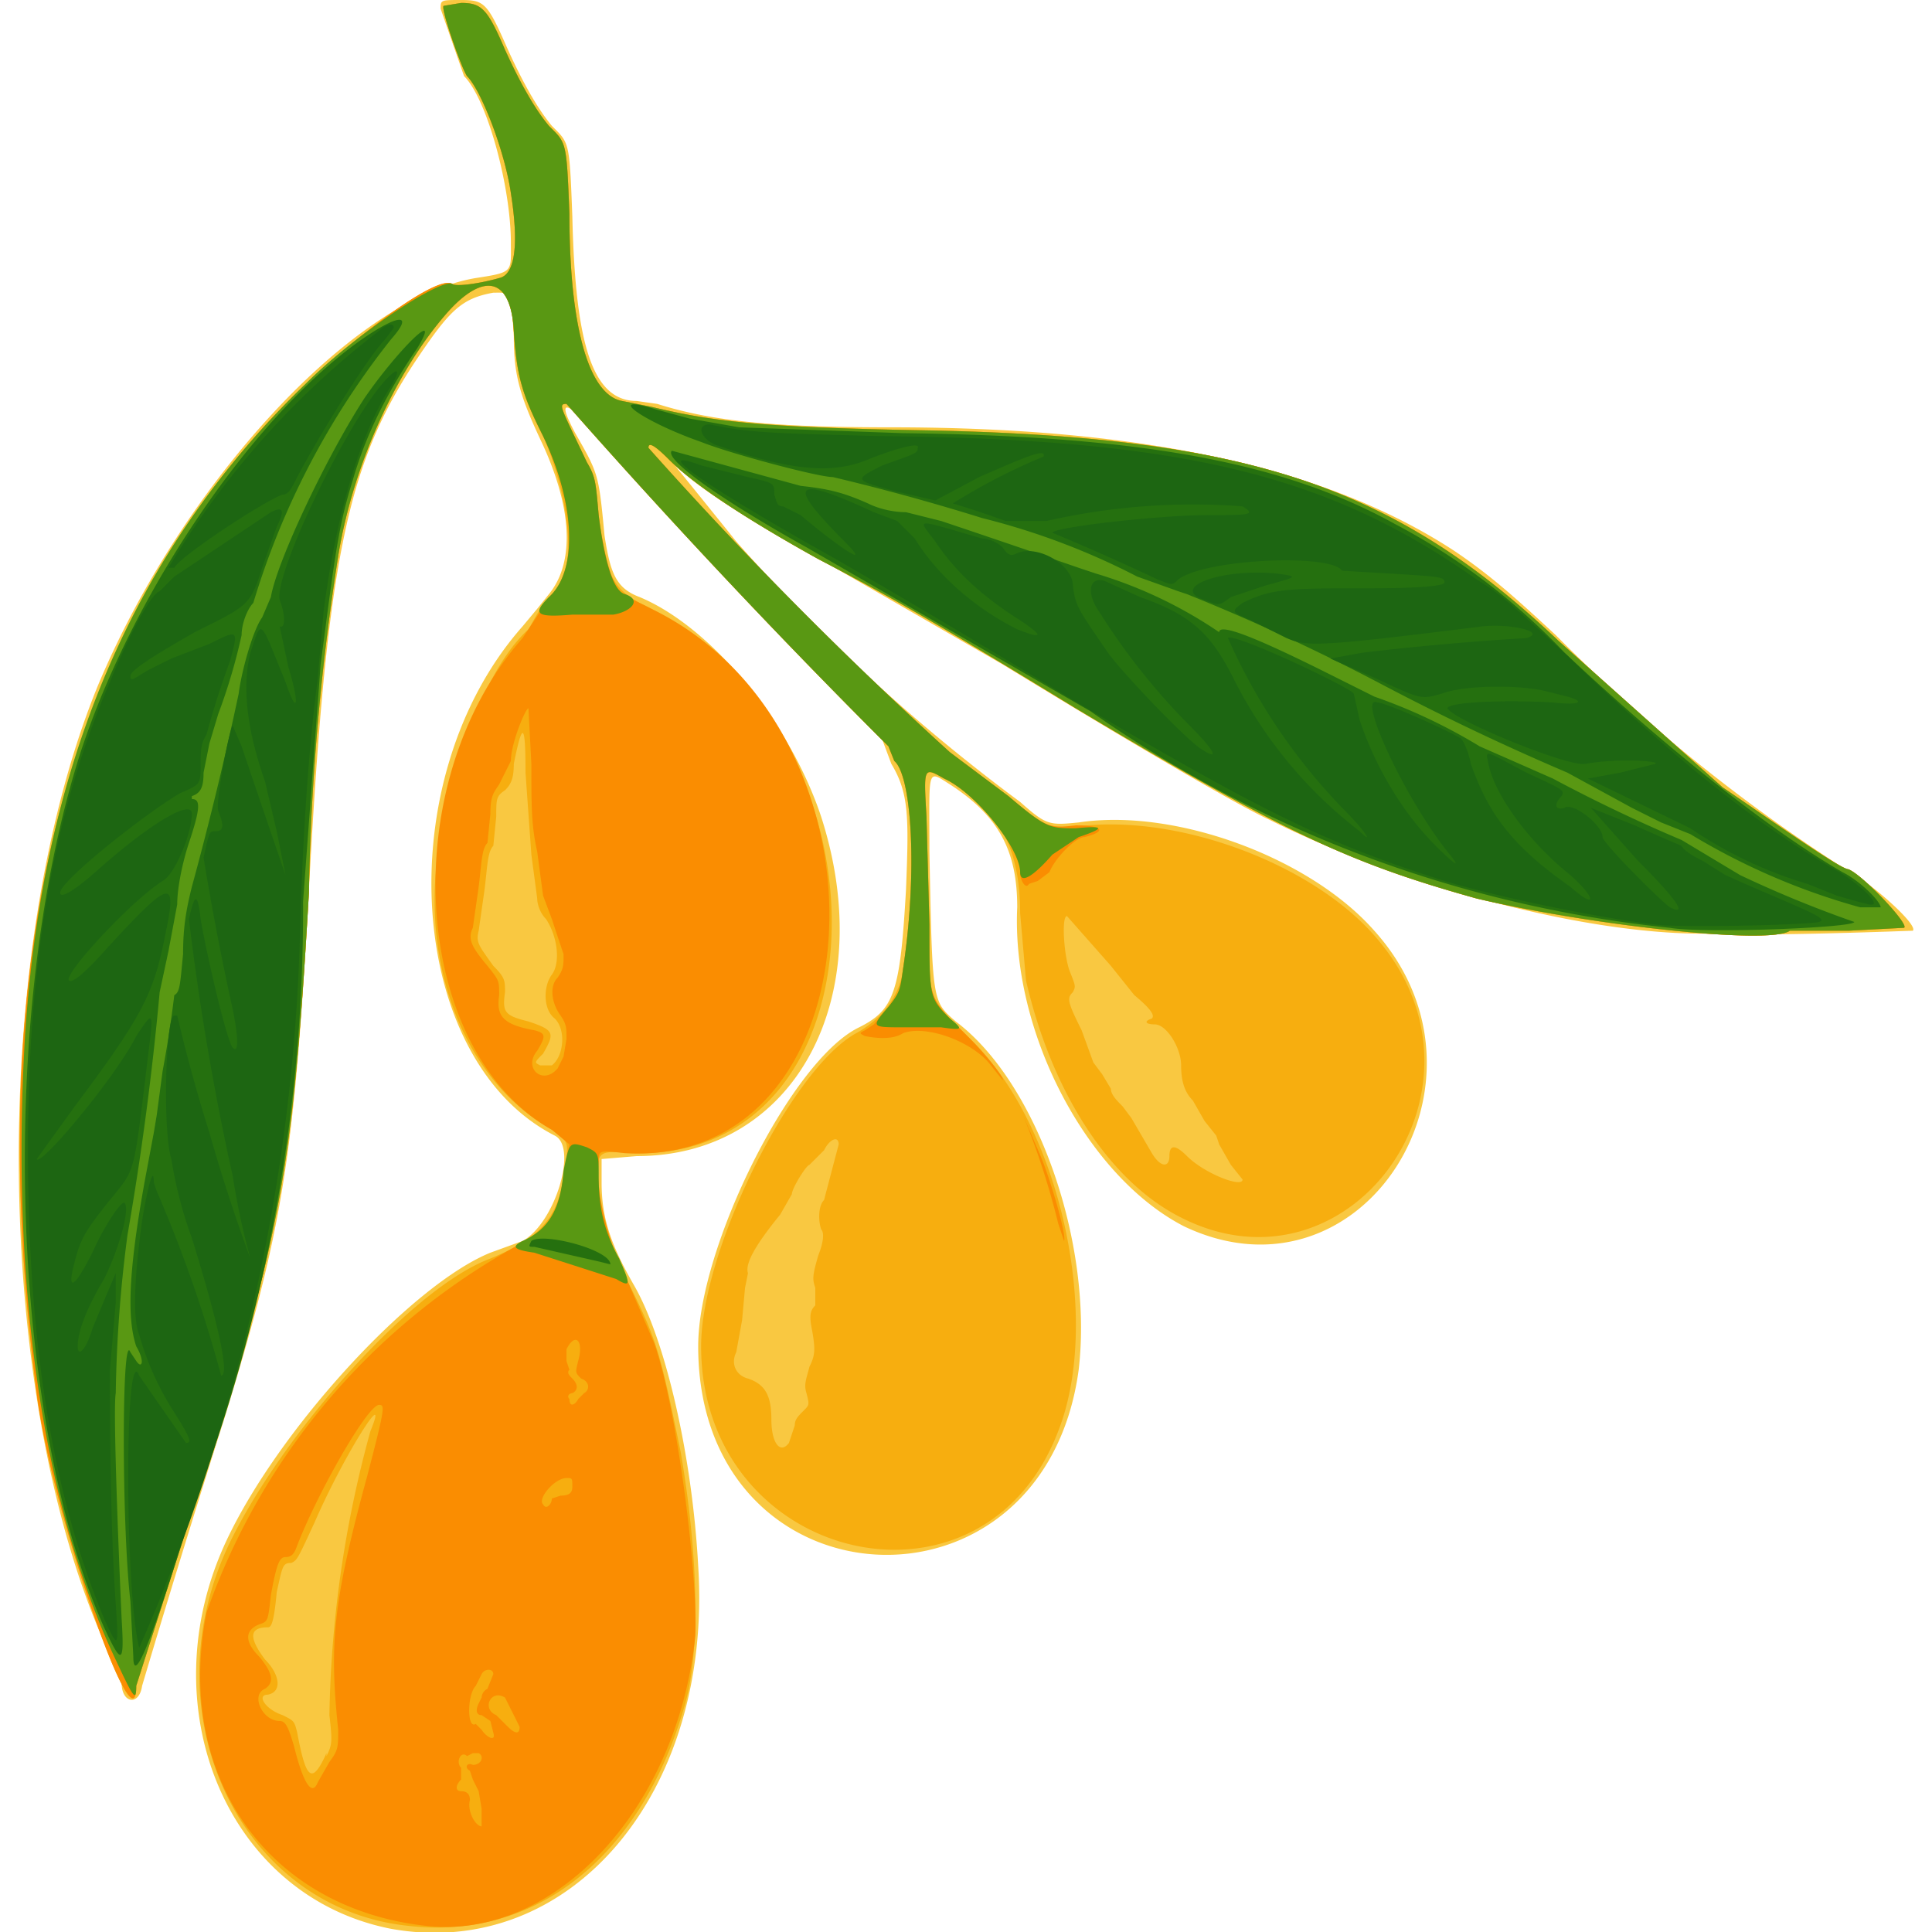
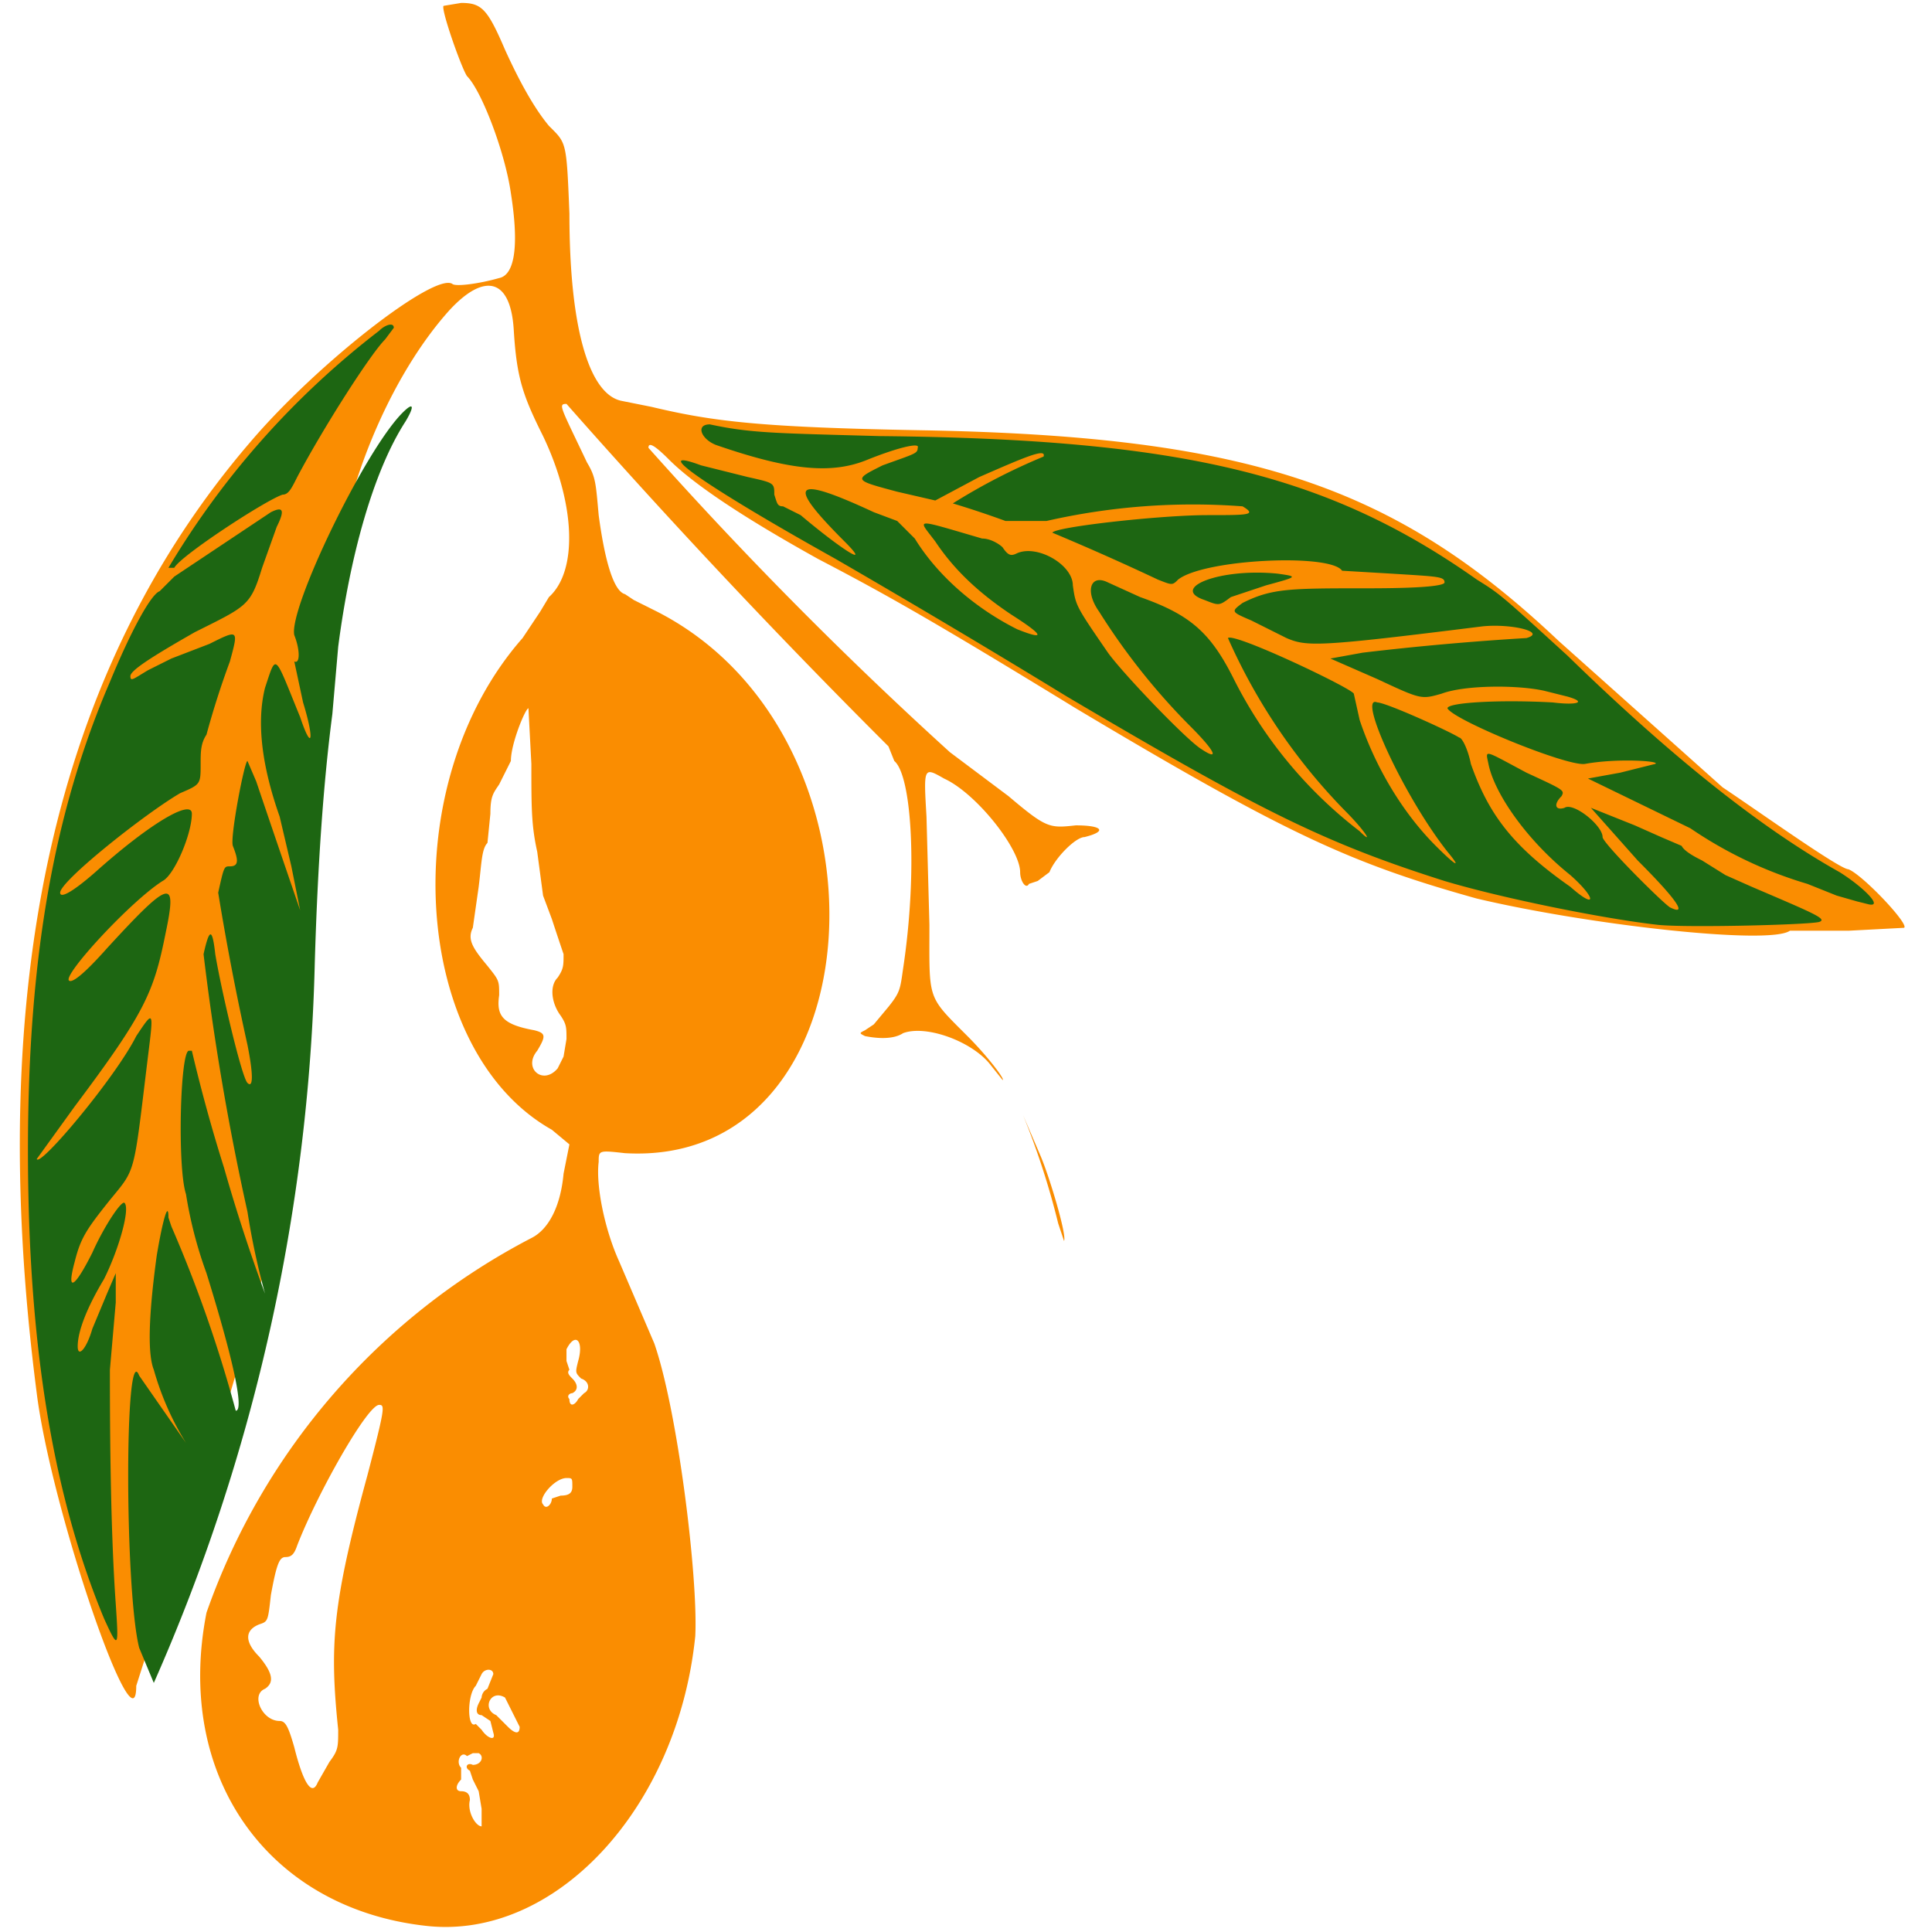
<svg xmlns="http://www.w3.org/2000/svg" width="32" height="32" viewBox="0 0 647 660.1">
-   <path fill="#f9c841" d="M127 659c-56-11-83-76-56-133 18-38 63-87 90-98l11-4c11-6 19-32 11-36-51-26-57-122-11-174l5-6 4-5c9-11 8-30-3-53-7-15-9-22-9-35-1-16-1-15-7-15-11 2-15 6-27 24-23 35-30 68-36 180-5 92-9 116-29 181a4948 4948 0 0 0-28 91c-1 7-7 6-7-1l-6-14c-38-86-39-237-2-327 29-69 87-132 129-139 13-2 12-2 12-12 0-19-8-49-16-57l-8-23c0-3 0-3 7-3 8 0 9 1 16 17 5 11 10 20 15 26 6 6 6 5 7 31 1 44 7 63 22 63l7 1c19 6 40 8 80 8 87 0 149 14 192 42 12 8 21 16 35 29a580 580 0 0 0 99 80c8 4 25 19 23 21-1 0-50 2-72 1-42 0-104-17-148-39-13-6-55-31-91-53l-59-34c-32-18-43-25-53-34a5898 5898 0 0 1 21 26 627 627 0 0 0 97 89c9 8 10 8 20 7 33-5 79 12 101 37 46 51-4 130-65 101-33-17-59-66-57-109 0-19-6-31-23-42-8-5-7-6-7 23 1 52 1 51 9 58 28 21 47 76 42 119-12 89-130 82-130-8 0-34 32-98 55-109 12-6 14-12 16-47 1-25 1-33-5-43l-3-8-33-36-51-55c-23-25-29-29-21-14 8 14 8 14 10 35 2 13 4 18 12 21 24 10 51 42 62 75 20 62-9 116-63 116l-12 1v8c0 12 3 21 11 35 11 19 20 59 22 96 5 78-44 135-105 124z" />
-   <path fill="#f7ae0f" d="M133 658c-58-6-89-73-61-131 18-37 62-87 89-97 17-7 23-14 25-28 2-12 2-12-4-16-32-18-47-62-37-105 7-32 17-55 29-66l4-7 3-4c10-5 8-32-2-55-7-14-9-20-10-36-1-18-10-20-22-7-18 20-33 53-38 84a839 839 0 0 0-10 115c-5 87-9 112-29 178a13912 13912 0 0 0-30 93c0 24-29-60-34-100-18-139 6-247 73-325 23-27 63-58 69-54 1 1 9 0 16-2 5-1 7-10 4-29-2-14-10-35-15-40-2-3-9-23-8-24l6-1c7 0 9 2 15 16 5 11 10 20 15 26 6 6 6 5 7 30 0 40 7 62 18 64l10 2c21 5 37 7 92 8 112 2 162 19 218 72l56 50c12 8 40 28 43 28 5 2 21 19 19 20l-19 1h-20c-7 5-69-2-107-11-43-12-65-22-137-65-49-30-65-39-88-51-27-15-43-26-51-34-5-5-7-6-7-4a1384 1384 0 0 0 102 104l22 16c13 11 12 10 26 9 35-3 80 15 100 40 42 51-11 123-68 94-24-12-44-42-53-81l-2-23c0-23-8-37-26-46-7-4-7-4-6 13l1 37c0 27-1 24 14 39 31 30 45 96 30 134-26 68-122 45-122-29 0-33 31-95 53-107 9-5 15-13 16-22 5-33 3-66-3-71l-2-5a2520 2520 0 0 1-110-117c-3 0-2 1 7 20 3 5 3 7 4 18 2 20 5 25 14 30 89 42 87 191-3 188-12-1-12-1-11 14 1 11 2 13 10 30 10 20 11 24 18 58 6 35 7 69 1 88-15 51-51 79-94 74zm-28-58c2-4 2-5 1-14a388 388 0 0 1 14-97c7-17-9 8-19 31-6 13-6 13-8 14-3 0-3 1-5 10-1 11-2 12-3 12-6 0-7 3-1 11 5 5 6 11 1 12-4 0-1 5 5 7 4 2 4 2 5 6 3 16 5 18 10 7zm158-107 2-6c0-2 1-3 3-5s2-2 1-6c-1-3 0-5 1-9 2-4 2-6 1-12-1-5-1-7 1-9v-6c-1-3-1-4 1-11 2-5 2-8 1-9-1-3-1-8 1-10l5-19c0-3-3-2-5 2l-5 5c-1 0-6 8-6 10l-4 7c-9 11-12 17-11 20l-1 5-1 11-2 11c-2 4 0 8 4 9 6 2 8 6 8 14s3 12 6 8zm155-90-4-5-4-7-1-3-4-5-4-7c-3-3-4-7-4-12 0-6-5-14-9-14-3 0-4-1-1-2 1-1 0-3-6-8l-8-10-15-17c-2 0-1 14 1 19s2 5 1 7c-2 2-2 3 3 13l4 11 3 4 3 5c0 2 2 4 4 6l3 4 7 12c3 5 6 5 6 1s2-4 6 0c6 6 19 11 19 8Zm-236-39c4-3 5-12 1-16-4-3-4-11-1-15s2-13-2-19c-2-2-3-5-3-7l-2-15-2-28c0-17-1-18-4-3 0 5-1 7-3 9-3 2-3 3-3 9l-1 10c-2 2-2 7-3 15l-2 14c-1 4 0 5 5 12 4 4 4 5 4 9-1 7 0 8 8 10 9 3 9 4 5 11-3 3-3 3-1 4h4z" />
  <path fill="#fa8d01" d="M139 658c-54-6-86-51-75-107a230 230 0 0 1 111-128c6-3 10-11 11-22l2-10-6-5c-48-27-54-118-10-168l6-9 3-5c10-9 9-32-2-55-7-14-9-20-10-36-1-18-10-20-22-7-18 20-33 53-38 84a839 839 0 0 0-10 115c-5 87-9 112-29 178a13912 13912 0 0 0-30 93c0 24-29-60-34-100-18-139 6-247 73-325 23-27 63-58 69-54 1 1 9 0 16-2 5-1 7-10 4-29-2-14-10-35-15-40-2-3-9-23-8-24l6-1c7 0 9 2 15 16 5 11 10 20 15 26 6 6 6 5 7 30 0 40 7 62 18 64l10 2c21 5 37 7 92 8 112 2 162 19 218 72l56 50c12 8 40 28 43 28 5 2 21 19 19 20l-19 1h-20c-7 5-69-2-107-11-43-12-65-22-137-65-49-30-65-39-88-51-27-15-43-26-51-34-5-5-7-6-7-4a1384 1384 0 0 0 103 104l20 15c13 11 14 11 23 10 9 0 11 2 3 4-3 0-10 7-12 12l-4 3-3 1c-1 2-3-1-3-4 0-8-15-27-26-32-7-4-7-4-6 13l1 37c0 26-1 24 13 38 7 7 13 15 12 15l-4-5c-6-8-22-14-30-11-3 2-8 2-13 1-2-1-2-1 0-2l3-2 5-6c4-5 4-6 5-13 5-33 3-66-3-71l-2-5a2520 2520 0 0 1-110-117c-3 0-2 1 7 20 3 5 3 7 4 18 2 15 5 26 9 27l3 2 8 4c84 43 76 190-11 185-9-1-9-1-9 3-1 8 2 23 7 34l12 28c8 23 15 80 14 100-6 59-48 104-92 99zm19-40-1-6-2-4-1-3c-2-1-1-3 1-2 3 0 4-3 2-4h-2l-2 1c-2-2-4 2-2 4v4c-2 2-2 4 0 4s3 1 3 3c-1 4 2 9 4 9v-6zm-56-9 4-7c3-4 3-5 3-11-3-29-2-43 10-87 6-23 6-24 4-24-4 0-21 30-28 48-1 3-2 4-4 4s-3 2-5 13c-1 9-1 9-4 10-5 2-5 6 0 11 5 6 5 9 2 11-5 2-1 11 5 11 2 0 3 2 5 9 3 12 6 17 8 12zm60-17-1-4-3-2c-2 0-2-2-1-4l1-2s0-2 2-3l2-5c0-2-3-2-4 0l-2 4c-3 3-3 15 0 13l2 2c2 3 5 4 4 1zm9-2-5-10c-5-3-8 4-3 6l4 4c2 2 4 3 4 0zm11-78 3-1c3 0 4-1 4-3 0-3 0-3-2-3-4 0-10 7-8 9 1 2 3 0 3-2zm9-34 2-2c2-1 2-4-1-5-2-2-2-2-1-6 2-7-1-10-4-4v4l1 3c-1 1 0 2 1 3 2 2 2 4 0 5-1 0-2 1-1 2 0 3 2 2 3 0zm-7-113 2-4 1-6c0-4 0-5-2-8-3-4-4-10-1-13 2-3 2-4 2-8a1237 1237 0 0 1-4-12l-3-8-2-15c-2-9-2-15-2-30l-1-19c-1 0-6 12-6 18l-4 8c-2 3-3 4-3 10l-1 10c-2 2-2 7-3 15l-2 14c-2 4 0 7 5 13 4 5 4 5 4 10-1 7 1 10 12 12 4 1 4 2 1 7-5 6 2 12 7 6zm171 53a267 267 0 0 0-12-37l6 14c3 7 9 27 8 29l-2-6z" />
-   <path fill="#599813" d="M32 565C8 513-3 438 2 354c6-93 37-166 96-223 17-17 46-36 50-34 1 1 9 0 16-2 5-1 7-10 4-29-2-14-10-35-15-40-2-3-9-23-8-24l6-1c7 0 9 2 15 16 5 11 10 20 15 26 6 6 6 5 7 30 0 40 7 62 18 64l10 2c21 5 37 7 92 8 112 2 162 19 218 72l56 50c12 8 40 28 43 28 5 2 21 19 19 20l-19 1h-20c-7 5-69-2-107-11-43-12-65-22-137-65-49-30-65-39-88-51-27-15-43-26-51-34-5-5-7-6-7-4a1384 1384 0 0 0 103 104l20 15c13 11 14 11 23 11 10-1 10 0 1 3l-9 6c-7 8-11 10-11 6 0-8-15-27-26-32-7-4-7-4-6 13l1 37c0 25 0 25 7 32 5 4 4 4-3 3h-13c-11 0-11 0-5-7 4-5 4-6 5-13 5-33 3-66-3-71l-2-5a2520 2520 0 0 1-110-117c-3 0-2 1 7 20 3 5 3 7 4 18 2 16 5 26 9 27 6 2 2 6-4 7h-14c-12 1-14 0-8-6 10-9 9-32-2-55-7-14-9-20-10-36-1-18-10-20-22-7-18 20-33 53-38 84a839 839 0 0 0-10 115c-5 87-9 112-29 178a13912 13912 0 0 0-30 93c0 6-1 4-8-11zm172-128-28-9c-7-1-8-2-4-4 9-4 13-11 14-24 2-10 2-10 8-8 4 2 4 2 4 10 0 11 2 19 7 28 4 9 4 10-1 7z" />
-   <path fill="#25700f" d="m39 566-1-19c-3-26-3-93 0-85l2 3c2 3 3 0 0-5-3-9-3-24 3-57l3-16 1-6 2-15a403 403 0 0 0 4-26c2-1 2-4 3-14 0-9 1-15 3-23a1195 1195 0 0 0 16-66c1-8 5-22 8-26l3-7c2-12 19-48 32-68 11-16 27-32 18-17-11 16-18 31-22 45-5 16-6 25-11 63l-6 81a574 574 0 0 1-38 208c-14 46-20 60-20 50Zm-10-10c-33-74-36-212-8-299 18-55 59-115 96-141 13-9 18-9 10 0a270 270 0 0 0-47 90c-2 2-4 7-4 11a197 197 0 0 1-8 27l-3 10-2 10c0 5-1 7-4 8v1c3 0 3 3-1 15-2 6-4 15-4 21l-3 16-3 14a1028 1028 0 0 1-11 83 460 460 0 0 0-4 54c-1 5 1 55 2 77 1 16 0 16-6 3zm169-125-22-5c-2 0-2 0-1-2 4-3 27 3 27 8l-4-1zm366-114a418 418 0 0 1-198-74l-97-56c-27-15-49-30-46-33l11 3 33 9c9 1 14 2 23 6 4 2 9 3 13 3l12 3a5684 5684 0 0 1 47 16l6 2a152 152 0 0 1 42 20c0-3 11 1 37 14l16 8a188 188 0 0 1 36 17l25 11a536 536 0 0 0 44 21l20 12a394 394 0 0 0 39 16c0 2-52 4-63 2zm65-7a230 230 0 0 1-58-25l-10-4-10-5-11-6-11-6a862 862 0 0 1-65-31 714 714 0 0 0-65-30l-3-1-14-5a243 243 0 0 0-53-20 761 761 0 0 0-51-14c-5 0-35-8-45-12-20-7-34-17-15-11l11 3 17 3 56 2c82 1 130 10 168 31a222 222 0 0 1 58 44c33 31 69 60 95 75 6 3 13 10 13 12h-7z" />
-   <path fill="#1d6612" d="M41 563c-5-20-5-106 0-93l16 23c2 0 2-1-5-12a98 98 0 0 1-11-25c-2-5-2-17 1-39 2-12 4-19 4-13l1 3a456 456 0 0 1 22 63c3 0-1-18-10-47a144 144 0 0 1-7-27c-3-9-2-49 1-49h1a561 561 0 0 0 11 40 590 590 0 0 0 14 43 251 251 0 0 1-6-28 893 893 0 0 1-15-88c2-9 3-9 4 0 2 12 9 42 11 44s2-3 0-13a931 931 0 0 1-10-52c2-9 2-9 4-9 3 0 3-2 1-7-1-3 4-29 5-29l3 7a9441 9441 0 0 0 15 44l-3-15-4-17c-6-17-8-32-5-44 4-12 3-12 12 10 4 12 5 8 1-5l-3-14c2 1 2-4 0-9-2-9 24-63 37-76 4-4 4-2 1 3-11 17-19 46-23 77l-2 23c-3 23-5 51-6 85a646 646 0 0 1-55 246zm-12-10C12 512 3 461 3 393c0-66 9-116 28-160 7-17 14-30 17-31l5-5 33-22c4-2 5-1 2 5l-5 14c-4 13-5 13-23 22-14 8-22 13-22 15s1 1 6-2l8-4 13-5c10-5 10-5 7 6a290 290 0 0 0-8 25c-2 3-2 6-2 10 0 7 0 7-7 10-12 7-41 30-41 34 0 2 4 0 12-7 19-17 33-25 33-20 0 7-6 21-10 23-11 7-34 32-32 34 1 1 5-2 13-11 22-24 24-24 20-5-4 20-7 27-31 59L6 396c1 3 27-28 34-42 6-9 6-9 4 7-5 41-4 38-13 49-8 10-10 13-12 21-3 11 0 9 6-3 4-9 10-18 11-17 2 2-2 16-7 26-6 10-9 18-9 23 0 4 3 1 5-6l5-12 3-7v10l-2 23c0 13 0 52 2 80 1 15 1 16-4 5zm531-237c-18-2-53-9-73-15-41-13-63-24-129-63a3802 3802 0 0 0-79-47c-43-24-65-39-46-32l16 4c9 2 9 2 9 6 1 3 1 4 3 4l6 3c13 11 25 19 15 9-20-20-18-23 10-10l8 3 6 6c8 13 21 24 35 31 10 4 9 2-2-5-12-8-20-16-26-25-6-8-8-8 16-1 3 0 6 2 7 3 2 3 3 3 5 2 7-3 19 4 19 11 1 7 1 7 12 23 5 7 27 30 32 33 6 4 5 1-4-8a225 225 0 0 1-31-39c-5-7-3-13 3-10l11 5c17 6 24 12 32 28a151 151 0 0 0 43 52c5 5 2 0-5-7a200 200 0 0 1-40-59c2-2 42 17 43 19l2 9c5 15 14 31 26 43 7 7 9 8 4 2-15-19-31-54-24-51 3 0 25 10 28 12 1 0 3 4 4 9 6 17 14 28 34 42 9 8 9 4 0-4-15-12-26-28-28-38-1-5-2-5 13 3 13 6 13 6 12 8-3 3-2 5 1 4 3-2 13 6 13 10 0 2 20 22 23 24 6 3 3-2-11-16l-16-18 15 6 9 4 7 3c1 2 5 4 7 5l8 5 9 4c21 9 26 11 23 12-4 1-45 2-55 1zm68-8-7-2-10-4a143 143 0 0 1-40-19l-35-17 11-2 12-3c2-1-13-2-24 0-6 1-45-15-47-19 0-2 18-3 36-2 8 1 12 0 5-2l-8-2c-9-2-27-2-35 1-7 2-7 2-22-5l-16-7 11-2a974 974 0 0 1 56-5c7-2-5-5-15-4-56 7-60 7-67 4l-12-6c-7-3-7-3-3-6 10-5 16-5 43-5 20 0 26-1 26-2 0-2-2-2-18-3l-17-1c-4-6-47-4-56 3-2 2-2 2-7 0a883 883 0 0 0-36-16c1-2 37-6 53-6 14 0 17 0 12-3a225 225 0 0 0-67 5h-14a326 326 0 0 0-18-6 207 207 0 0 1 31-16c1-3-6 0-22 7l-15 8-13-3c-15-4-15-4-5-9 11-4 12-4 12-6 1-2-7 0-17 4-12 5-26 4-52-5-5-2-7-7-2-7 14 3 22 3 58 4 103 1 153 13 204 49 8 5 8 5 31 26 38 37 68 60 93 74 8 5 15 12 10 11l-4-1zM405 205c-12-4 5-11 25-9 7 1 7 1-4 4l-12 4c-4 3-4 3-9 1zM51 194a288 288 0 0 1 72-81c2-2 5-3 5-1l-3 4c-5 5-21 30-30 47-2 4-3 6-5 6-6 2-35 21-37 25h-2Z" />
+   <path fill="#1d6612" d="M41 563c-5-20-5-106 0-93l16 23a98 98 0 0 1-11-25c-2-5-2-17 1-39 2-12 4-19 4-13l1 3a456 456 0 0 1 22 63c3 0-1-18-10-47a144 144 0 0 1-7-27c-3-9-2-49 1-49h1a561 561 0 0 0 11 40 590 590 0 0 0 14 43 251 251 0 0 1-6-28 893 893 0 0 1-15-88c2-9 3-9 4 0 2 12 9 42 11 44s2-3 0-13a931 931 0 0 1-10-52c2-9 2-9 4-9 3 0 3-2 1-7-1-3 4-29 5-29l3 7a9441 9441 0 0 0 15 44l-3-15-4-17c-6-17-8-32-5-44 4-12 3-12 12 10 4 12 5 8 1-5l-3-14c2 1 2-4 0-9-2-9 24-63 37-76 4-4 4-2 1 3-11 17-19 46-23 77l-2 23c-3 23-5 51-6 85a646 646 0 0 1-55 246zm-12-10C12 512 3 461 3 393c0-66 9-116 28-160 7-17 14-30 17-31l5-5 33-22c4-2 5-1 2 5l-5 14c-4 13-5 13-23 22-14 8-22 13-22 15s1 1 6-2l8-4 13-5c10-5 10-5 7 6a290 290 0 0 0-8 25c-2 3-2 6-2 10 0 7 0 7-7 10-12 7-41 30-41 34 0 2 4 0 12-7 19-17 33-25 33-20 0 7-6 21-10 23-11 7-34 32-32 34 1 1 5-2 13-11 22-24 24-24 20-5-4 20-7 27-31 59L6 396c1 3 27-28 34-42 6-9 6-9 4 7-5 41-4 38-13 49-8 10-10 13-12 21-3 11 0 9 6-3 4-9 10-18 11-17 2 2-2 16-7 26-6 10-9 18-9 23 0 4 3 1 5-6l5-12 3-7v10l-2 23c0 13 0 52 2 80 1 15 1 16-4 5zm531-237c-18-2-53-9-73-15-41-13-63-24-129-63a3802 3802 0 0 0-79-47c-43-24-65-39-46-32l16 4c9 2 9 2 9 6 1 3 1 4 3 4l6 3c13 11 25 19 15 9-20-20-18-23 10-10l8 3 6 6c8 13 21 24 35 31 10 4 9 2-2-5-12-8-20-16-26-25-6-8-8-8 16-1 3 0 6 2 7 3 2 3 3 3 5 2 7-3 19 4 19 11 1 7 1 7 12 23 5 7 27 30 32 33 6 4 5 1-4-8a225 225 0 0 1-31-39c-5-7-3-13 3-10l11 5c17 6 24 12 32 28a151 151 0 0 0 43 52c5 5 2 0-5-7a200 200 0 0 1-40-59c2-2 42 17 43 19l2 9c5 15 14 31 26 43 7 7 9 8 4 2-15-19-31-54-24-51 3 0 25 10 28 12 1 0 3 4 4 9 6 17 14 28 34 42 9 8 9 4 0-4-15-12-26-28-28-38-1-5-2-5 13 3 13 6 13 6 12 8-3 3-2 5 1 4 3-2 13 6 13 10 0 2 20 22 23 24 6 3 3-2-11-16l-16-18 15 6 9 4 7 3c1 2 5 4 7 5l8 5 9 4c21 9 26 11 23 12-4 1-45 2-55 1zm68-8-7-2-10-4a143 143 0 0 1-40-19l-35-17 11-2 12-3c2-1-13-2-24 0-6 1-45-15-47-19 0-2 18-3 36-2 8 1 12 0 5-2l-8-2c-9-2-27-2-35 1-7 2-7 2-22-5l-16-7 11-2a974 974 0 0 1 56-5c7-2-5-5-15-4-56 7-60 7-67 4l-12-6c-7-3-7-3-3-6 10-5 16-5 43-5 20 0 26-1 26-2 0-2-2-2-18-3l-17-1c-4-6-47-4-56 3-2 2-2 2-7 0a883 883 0 0 0-36-16c1-2 37-6 53-6 14 0 17 0 12-3a225 225 0 0 0-67 5h-14a326 326 0 0 0-18-6 207 207 0 0 1 31-16c1-3-6 0-22 7l-15 8-13-3c-15-4-15-4-5-9 11-4 12-4 12-6 1-2-7 0-17 4-12 5-26 4-52-5-5-2-7-7-2-7 14 3 22 3 58 4 103 1 153 13 204 49 8 5 8 5 31 26 38 37 68 60 93 74 8 5 15 12 10 11l-4-1zM405 205c-12-4 5-11 25-9 7 1 7 1-4 4l-12 4c-4 3-4 3-9 1zM51 194a288 288 0 0 1 72-81c2-2 5-3 5-1l-3 4c-5 5-21 30-30 47-2 4-3 6-5 6-6 2-35 21-37 25h-2Z" />
</svg>